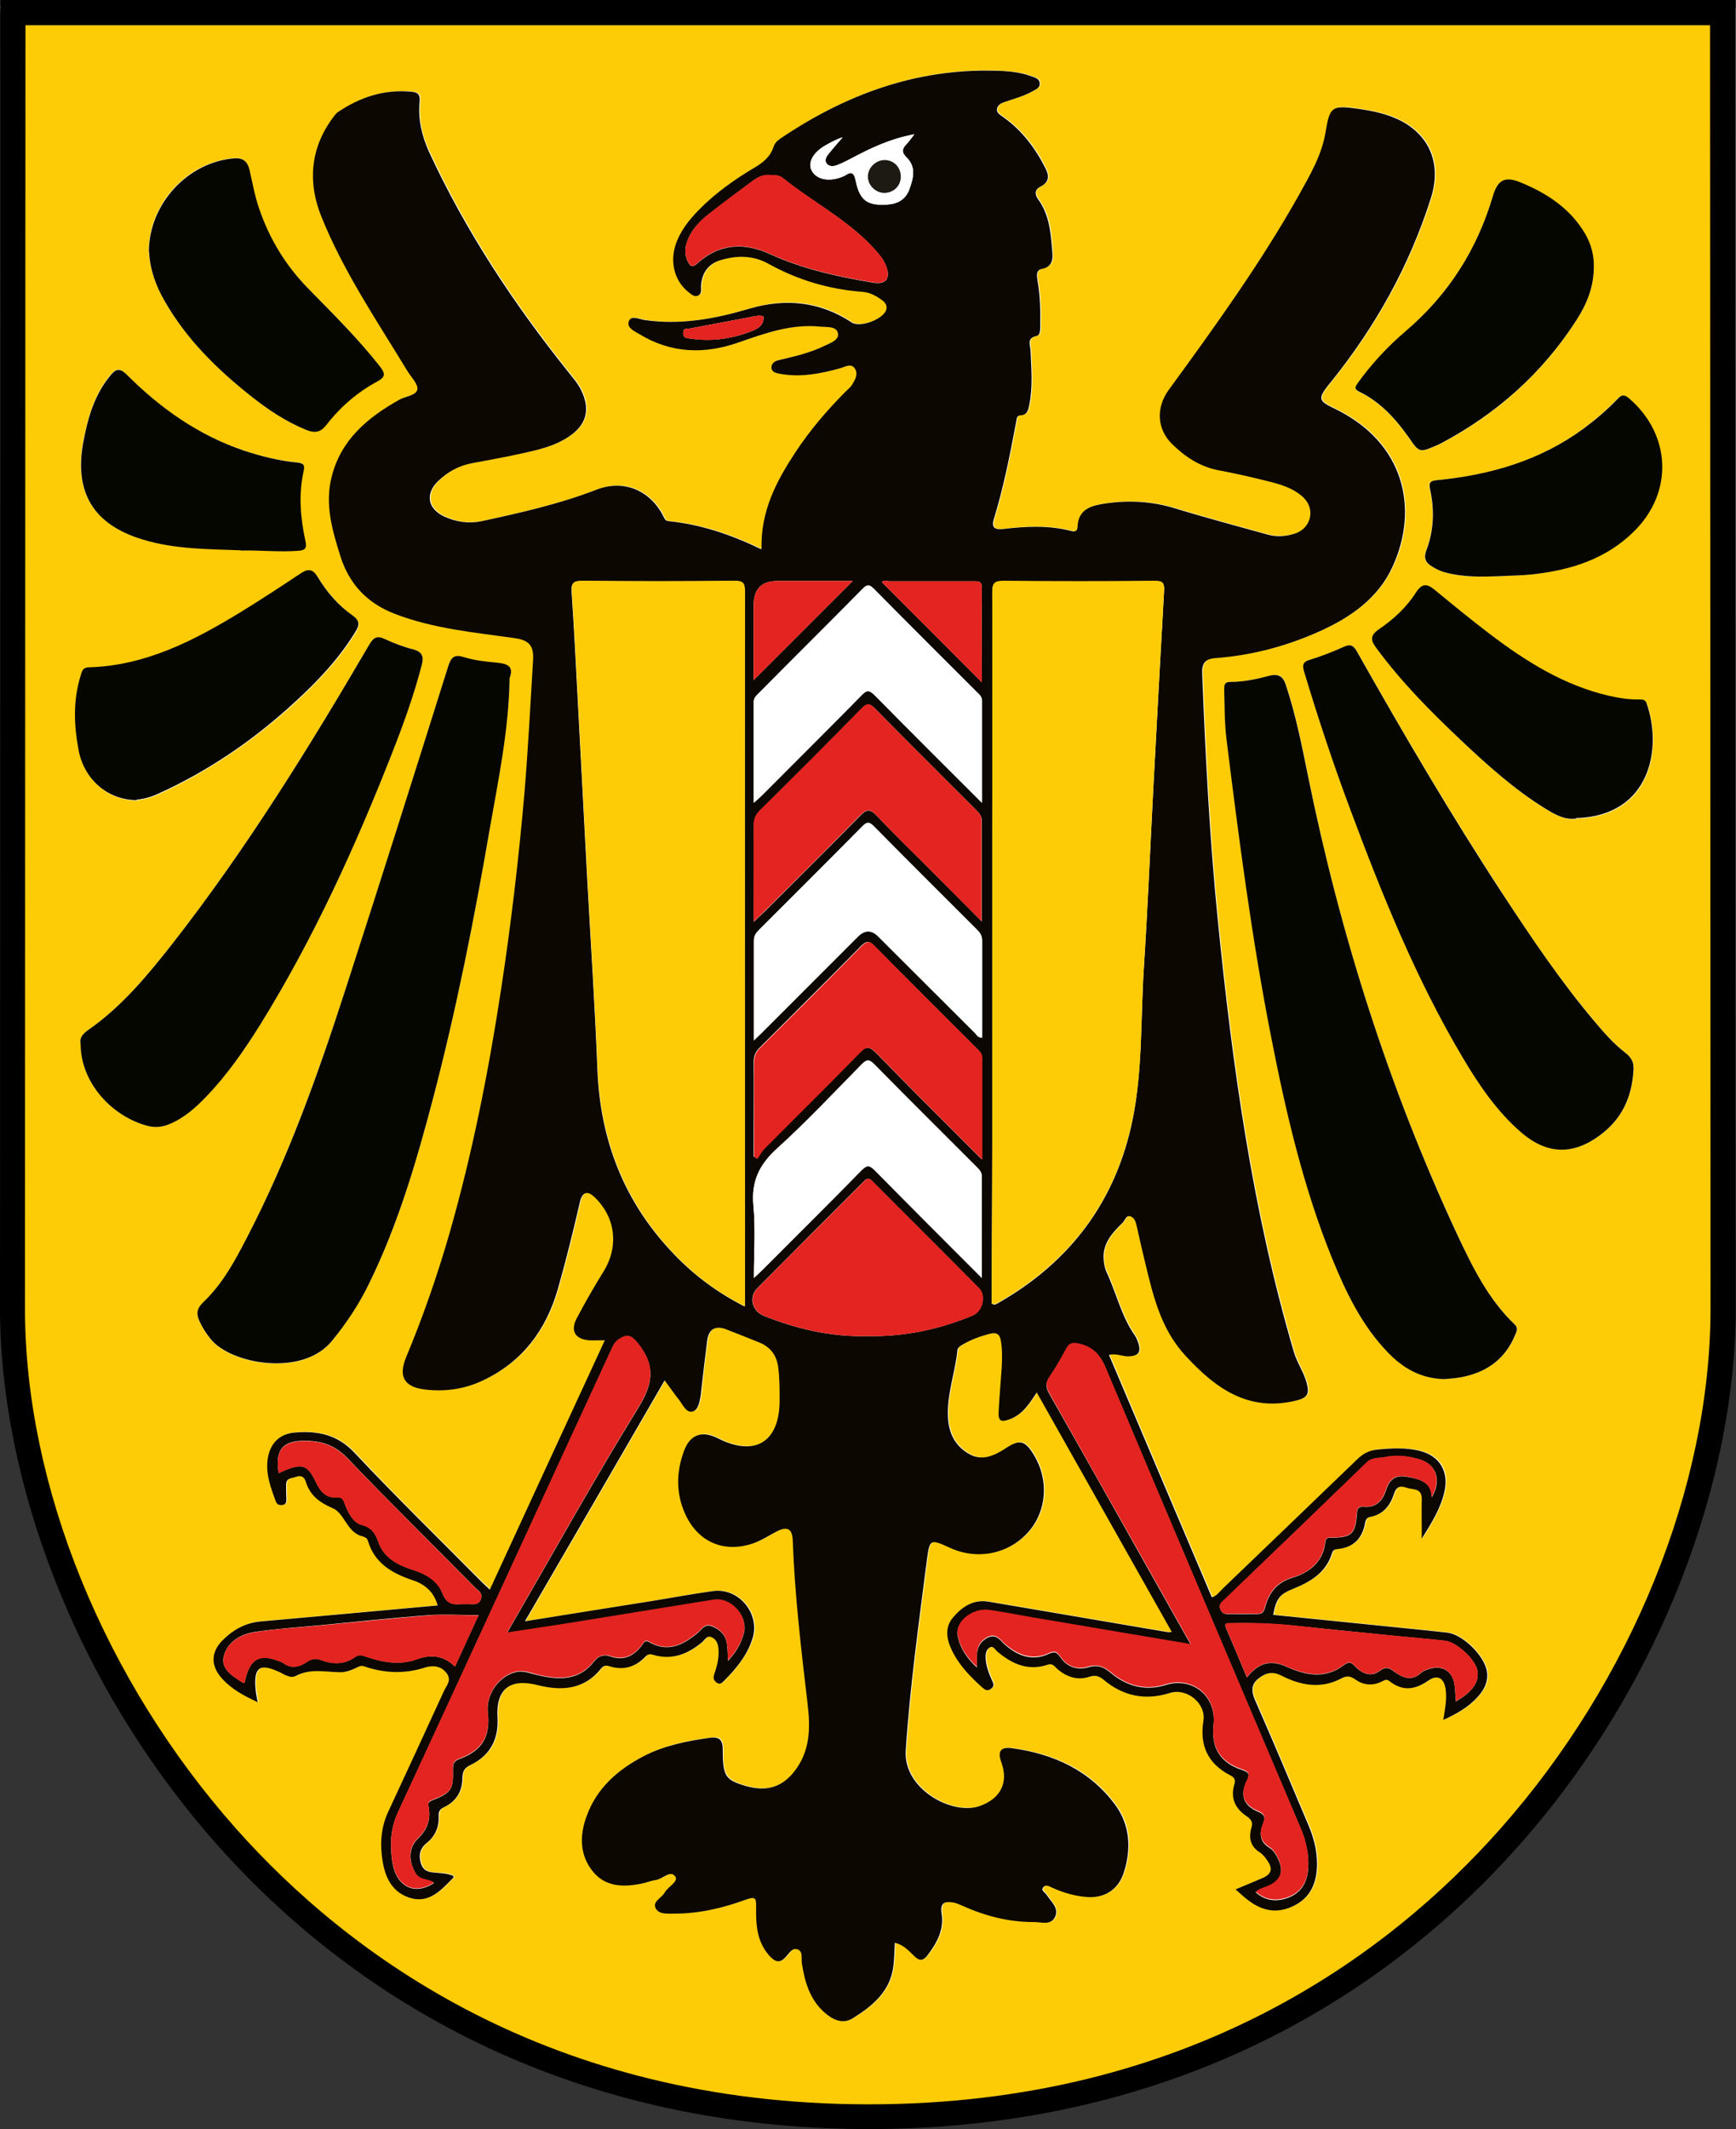
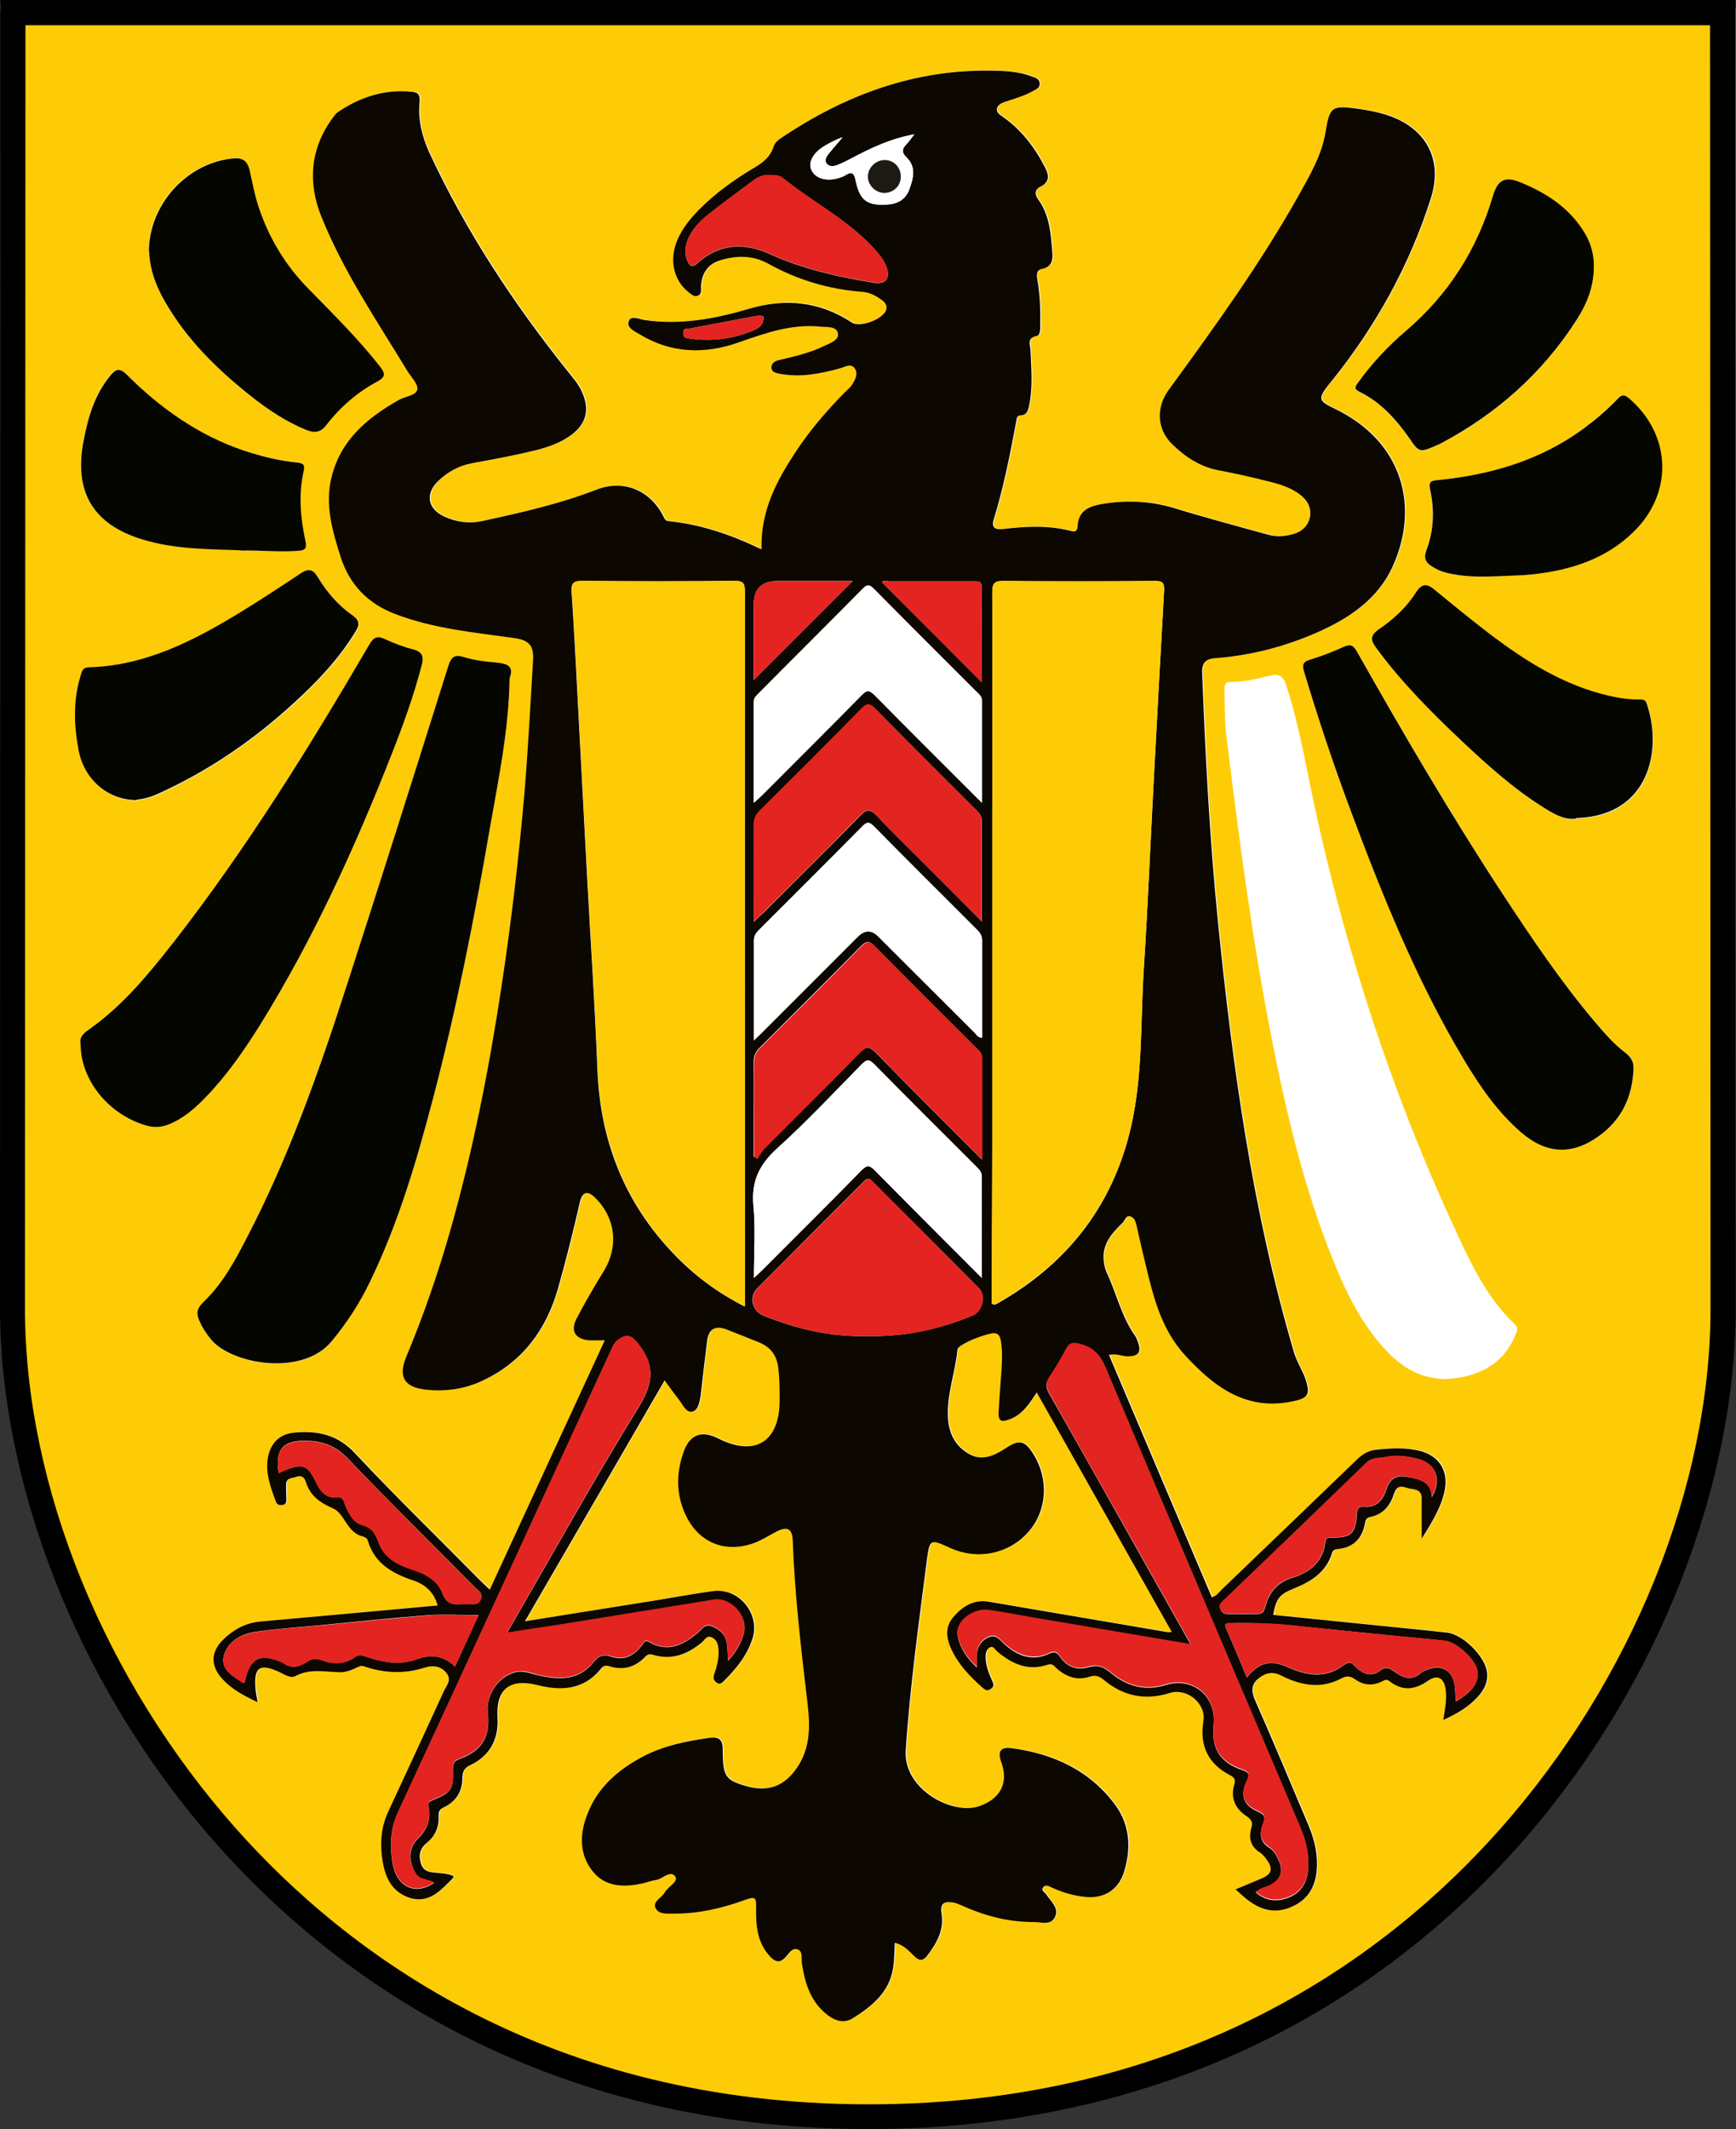
<svg xmlns="http://www.w3.org/2000/svg" id="Calque_1" data-name="Calque 1" viewBox="0 0 70.21 86.09">
  <rect x="0" y="0" width="70.21" height="86.09" fill="#333333" stroke="none" />
  <defs>
    <style>
      .cls-1 {
        fill: #e32420;
      }

      .cls-2 {
        fill: #060600;
      }

      .cls-3 {
        fill: #fff;
      }

      .cls-4 {
        fill: #1c1a13;
      }

      .cls-5 {
        fill: #fecc07;
      }

      .cls-6 {
        fill: #0c0700;
      }
    </style>
  </defs>
  <g>
    <path class="cls-3" d="M35.11.01C23.57.01,12.03.01.49,0,.09,0,0,.11,0,.49c.01,16.41,0,32.81.01,49.22,0,2.99.33,5.95,1.08,8.84,2.05,7.88,6.31,14.32,12.76,19.28,5.52,4.24,11.79,6.57,18.71,7.1,3.33.26,6.63.01,9.9-.69,6.18-1.33,11.65-4.1,16.28-8.4,7.62-7.08,11.44-15.86,11.45-26.27.02-16.33,0-32.67.01-49,0-.44-.08-.58-.56-.58-11.51.02-23.02.01-34.53.01Z" />
    <path class="cls-4" d="M35.11.01c11.51,0,23.02,0,34.53-.01.48,0,.56.14.56.58-.01,16.33,0,32.67-.01,49-.01,10.41-3.84,19.19-11.45,26.27-4.63,4.3-10.1,7.07-16.28,8.4-3.27.7-6.57.95-9.9.69-6.93-.54-13.2-2.86-18.71-7.1-6.45-4.96-10.7-11.4-12.76-19.28C.34,55.66.01,52.71.01,49.71,0,33.31.01,16.9,0,.49,0,.11.09,0,.49,0c11.54.01,23.08,0,34.62,0ZM35.08.79c-11.28,0-22.55,0-33.83,0-.35,0-.5.03-.5.46.01,16.29,0,32.58.01,48.87,0,2.18.21,4.34.65,6.47,1.49,7.32,4.96,13.56,10.46,18.62,5.74,5.28,12.53,8.24,20.29,8.95,3.76.34,7.49.05,11.16-.87,7.42-1.87,13.59-5.77,18.41-11.71,5.17-6.38,7.69-13.71,7.69-21.92,0-16.11,0-32.22,0-48.34,0-.44-.12-.52-.53-.52-11.28.01-22.55,0-33.83,0Z" />
    <path class="cls-5" d="M35.08.79c11.28,0,22.55,0,33.83,0,.42,0,.53.09.53.52-.01,16.11-.01,32.22,0,48.34,0,8.21-1.78,16.36-6.95,22.74-4.82,5.94-11.4,10.13-18.82,12-3.67.92-7.79,1.21-11.55.87-7.76-.7-15.01-3.92-20.75-9.2-5.5-5.06-8.83-11.46-10.32-18.79-.43-2.13-.26-4.97-.26-7.15,0-16.29,0-32.58-.01-48.87,0-.43.14-.46.5-.46,11.28,0,22.55,0,33.83,0ZM30.8,22.19c-1.22-.59-2.44-1-3.74-1.13-.09,0-.14-.05-.18-.15-.52-1.08-1.61-1.56-2.73-1.12-1.5.58-3.07.93-4.63,1.27-.52.11-1.03.04-1.51-.18-.69-.31-.79-.93-.25-1.45.38-.36.82-.62,1.35-.71.65-.12,1.3-.25,1.95-.38.68-.14,1.36-.29,1.95-.68.74-.48.91-1.12.52-1.9-.13-.27-.33-.49-.51-.72-2.21-2.76-4.15-5.7-5.64-8.91-.3-.64-.45-1.31-.38-2.02.03-.25-.03-.38-.31-.41-1.1-.1-2.09.21-2.99.82-.09.06-.16.17-.23.26-.9,1.23-.99,2.61-.45,3.95.89,2.22,2.24,4.21,3.48,6.25.15.25.45.53.41.75-.04.25-.48.27-.73.42-1.28.72-2.37,1.62-2.74,3.13-.27,1.11.03,2.16.36,3.21.36,1.13,1.1,1.9,2.2,2.32,1.56.6,3.21.76,4.84.98.57.08.78.29.75.87-.11,1.8-.19,3.6-.35,5.39-.23,2.65-.54,5.28-.94,7.91-.51,3.34-1.16,6.64-2.09,9.89-.49,1.7-1.07,3.36-1.75,5-.33.79-.09,1.22.76,1.32.82.1,1.63-.02,2.37-.38,1.57-.75,2.52-2.02,3-3.68.33-1.16.62-2.33.89-3.51.09-.41.3-.49.57-.23.87.81,1.02,1.99.4,3.01-.38.63-.75,1.27-1.1,1.92-.26.5-.06.83.5.88.19.02.38,0,.64,0-1.56,3.38-3.09,6.71-4.65,10.08-.14-.13-.23-.22-.33-.31-1.72-1.73-3.47-3.43-5.13-5.21-.71-.75-1.51-.91-2.43-.83-.6.05-.99.43-1.09,1.04-.1.62.12,1.19.33,1.76.04.11.13.14.25.13.17-.02.17-.13.17-.25,0-.19-.01-.38-.01-.58,0-.28.25-.26.41-.31.16-.06.31-.03.38.18.17.56.54.85,1.1,1.09.45.19.56.91,1.11,1.11.04.02.09.03.13.04.08.03.15.07.18.17.27.91.98,1.3,1.81,1.59.49.17.86.47,1.01,1.02-2.42.22-4.81.44-7.19.65-.59.05-1.07.33-1.48.73-.52.5-.52,1.07-.03,1.6.39.42.88.68,1.42.93-.03-.22-.07-.4-.09-.59-.06-.81.18-.98.92-.65.23.1.48.3.71.18.6-.32,1.22-.15,1.84-.15.21,0,.4-.08.59-.17.1-.05.18-.12.33-.07.82.29,1.63.32,2.47.05.26-.08.6-.11.85.2.26.31.01.53-.09.76-.74,1.62-1.48,3.24-2.24,4.85-.26.57-.34,1.16-.27,1.77.08.75.32,1.45,1.1,1.72.8.27,1.29-.29,1.78-.79.02-.02.01-.05.02-.08-.27-.14-.58-.12-.87-.15-.37-.05-.45-.27-.49-.57-.03-.26.09-.46.28-.62.35-.29.49-.66.48-1.09,0-.2.06-.28.23-.36.48-.23.73-.65.73-1.17,0-.27.07-.41.33-.53.79-.38,1.14-1.03,1.09-1.91-.07-1.17.5-1.61,1.62-1.32.95.24,1.88.2,2.57-.67.08-.1.17-.15.31-.1.58.19,1.08.05,1.49-.39.1-.11.2-.1.32-.06.76.23,1.38-.03,1.96-.51.11-.09.2-.3.4-.2.21.1.26.3.27.52.02.35-.07.67-.18.99-.04.13-.03.22.09.31.13.1.21.04.3-.05.49-.5.93-1.03,1.16-1.71.33-1.01-.55-2.07-1.6-1.93-.8.11-1.6.26-2.4.39-1.71.28-3.43.55-5.2.83,1.9-3.27,3.77-6.49,5.65-9.74.2.27.38.52.57.77.16.2.3.56.56.49.25-.07.29-.44.34-.72,0-.01,0-.03,0-.04.08-.7.15-1.41.25-2.11.06-.47.34-.62.78-.45.44.17.88.34,1.31.52.45.18.71.5.78.99.06.44.06.88.06,1.33,0,1.71-.99,2.33-2.5,1.56-.64-.33-1.13-.16-1.37.52-.31.85-.32,1.7.05,2.54.52,1.15,1.59,1.6,2.78,1.18.34-.12.63-.32.94-.48.42-.21.61-.09.63.36.08,2.22.34,4.42.6,6.61.12,1,.11,1.93-.55,2.76-.53.66-1.19.83-2.11.52-.67-.23-.78-.4-.77-1.42,0-.39-.12-.54-.52-.48-.93.12-1.84.31-2.67.74-1.05.54-1.91,1.29-2.32,2.44-.28.78-.27,1.58.26,2.23.52.64,1.29.64,2.04.47.17-.04.34-.11.51-.13.27-.04.59-.42.78-.14.14.21-.3.41-.43.65-.12.22-.51.36-.36.64.13.25.5.21.77.21,1,0,1.96-.23,2.89-.57.39-.14.4-.02.4.3-.01.73.02,1.44.58,2.02.25.26.41.23.62,0,.14-.15.26-.4.49-.3.21.09.13.36.16.56.12.76.32,1.47.93,2,.34.29.73.47,1.13.22.78-.48,1.48-1.05,1.63-2.03.05-.33.05-.66.07-1.02.36.08.57.33.8.55.19.18.34.19.51-.03.39-.5.69-1.05.58-1.71-.07-.43.14-.49.47-.44.13.02.25.08.37.13.91.41,1.86.66,2.86.66.31,0,.72.16.89-.21.16-.36-.18-.62-.35-.9-.06-.09-.23-.16-.13-.29.1-.14.25-.04.36.01.42.19.85.31,1.31.37.78.09,1.37-.26,1.6-1.01.29-.93.25-1.88-.33-2.67-1.02-1.42-2.51-2.1-4.21-2.33-.46-.06-.58.14-.42.58.31.83-.04,1.47-.88,1.76-1.1.39-3.09-.68-2.99-2.24.17-2.6.53-5.17.86-7.74.1-.82.13-.81.93-.46,1.11.5,2.37.25,3.16-.63.76-.85.85-2.11.23-3.13-.37-.6-.58-.64-1.16-.25-.45.3-.93.52-1.45.22-.55-.31-.82-.81-.86-1.45-.06-.95.29-1.83.38-2.75.01-.11.11-.17.2-.22.36-.22.74-.35,1.14-.45.25-.06.38.03.42.3.06.37.06.74.03,1.1-.04.57-.09,1.15-.12,1.72-.02.43.1.48.48.33.5-.2.76-.63,1.06-1.07,1.83,3.25,3.64,6.45,5.46,9.68-.08,0-.12.02-.16.01-2.41-.41-4.82-.82-7.23-1.23-.63-.11-1.09.2-1.46.64-.34.41-.26.88-.04,1.33.29.6.74,1.06,1.23,1.5.11.1.2.16.35.05.15-.11.1-.21.04-.34-.14-.31-.26-.63-.26-.97,0-.15.05-.31.19-.37.13-.06.2.1.28.17.59.51,1.25.8,2.03.54.2-.07.26.05.37.14.39.35.83.51,1.34.34.22-.07.38-.03.56.12.79.68,1.69.85,2.68.54.69-.21,1.47.42,1.36,1.12-.16,1,.18,1.74,1.07,2.2.17.09.24.18.18.38-.18.56.05.99.51,1.29.19.13.25.24.18.46-.12.4-.04.75.35,1,.12.07.22.2.3.33.23.35.16.55-.22.71-.33.14-.66.28-1.07.45.2.17.33.29.46.4.53.43,1.1.6,1.77.32.65-.27.98-.77,1.05-1.46.06-.65-.08-1.26-.33-1.85-.72-1.69-1.43-3.39-2.17-5.08-.16-.35-.14-.63.14-.85.26-.21.54-.32.92-.13.77.4,1.59.56,2.42.13.22-.12.37-.12.58.03.32.23.68.27,1.05.1.1-.05.2-.14.32-.04.54.43,1.04.37,1.6-.02.38-.26.64-.08.69.39.04.4-.03.79-.1,1.21.55-.24,1.02-.52,1.39-.93.26-.28.43-.61.38-1-.08-.63-.98-1.53-1.61-1.6-.86-.1-1.73-.18-2.6-.27-1.48-.15-2.96-.3-4.44-.45.13-.69.27-.84.85-1.07.69-.28,1.3-.65,1.53-1.42.05-.17.18-.16.31-.18.56-.08.89-.41,1.01-.96.03-.14.04-.3.23-.33.53-.1.81-.47.96-.94.1-.31.28-.32.5-.24.24.09.63,0,.62.46-.01.49,0,.99,0,1.6.42-.67.77-1.24.92-1.91.18-.82-.19-1.44-1-1.64-.57-.14-1.14-.11-1.72-.05-.35.03-.59.19-.84.42-1.8,1.75-3.62,3.49-5.43,5.22-.12.12-.22.28-.42.33-1.39-3.27-2.77-6.53-4.16-9.8.29-.07.53.06.78.06.41,0,.53-.16.4-.56-.03-.1-.07-.2-.13-.28-.55-.78-.76-1.72-1.15-2.57-.1-.21-.13-.42-.12-.65.02-.58.39-.96.77-1.34.1-.1.14-.31.32-.26.18.06.22.25.26.43.1.5.22,1.01.35,1.51.33,1.33.65,2.65,1.63,3.71,1.22,1.31,2.53,2.26,4.45,1.8.45-.11.56-.24.44-.7-.12-.44-.39-.82-.52-1.26-1.68-5.71-2.49-11.58-3.08-17.48-.33-3.31-.5-6.63-.63-9.95-.02-.42.12-.6.53-.63,1.47-.11,2.88-.48,4.21-1.08,1.25-.56,2.37-1.34,2.96-2.62,1.07-2.33.5-5.03-2.37-6.4-.63-.3-.65-.4-.22-.95.05-.06.09-.11.14-.17,1.78-2.22,3.14-4.67,4-7.38.42-1.33,0-2.45-1.13-3.08-.56-.32-1.18-.44-1.81-.53-1.06-.16-1.15-.09-1.32.94-.15.93-.63,1.74-1.08,2.55-1.55,2.76-3.4,5.32-5.26,7.87-.52.71-.49,1.59.14,2.2.53.52,1.14.92,1.9,1.06.65.12,1.3.27,1.94.43.53.13,1.06.28,1.47.67.49.47.31,1.24-.34,1.45-.37.12-.75.14-1.13.04-1.25-.35-2.5-.68-3.74-1.06-.91-.28-1.83-.33-2.76-.2-.54.08-1.15.18-1.17.96,0,.15-.1.2-.25.16-.92-.24-1.84-.19-2.77-.08-.31.04-.47-.05-.37-.39.4-1.3.66-2.63.91-3.96.02-.1.01-.25.19-.25.25-.01.29-.19.33-.39.16-.73.09-1.47.06-2.21-.01-.25-.17-.52.25-.61.15-.03.14-.24.14-.39.01-.62,0-1.24-.11-1.85-.04-.19-.07-.41.19-.47.39-.08.44-.35.41-.67-.06-.75-.1-1.5-.58-2.15-.14-.18-.15-.38.11-.51.34-.17.35-.43.19-.74-.41-.82-.95-1.53-1.7-2.06-.12-.09-.28-.17-.26-.33.02-.17.2-.25.35-.3.38-.13.76-.23,1.11-.43.13-.07.28-.14.27-.32-.02-.18-.18-.22-.32-.27-.48-.18-.98-.21-1.48-.23-3.22-.09-6.08.97-8.7,2.75-.12.08-.22.19-.27.34-.12.37-.39.61-.72.8-.83.49-1.62,1.04-2.29,1.73-.42.42-.78.88-.96,1.46-.21.69-.02,1.42.51,1.85.11.09.23.22.39.17.18-.06.13-.24.14-.38.03-.53.28-.9.79-1.06.65-.2,1.31-.2,1.93.14,1.19.65,2.47,1.03,3.82,1.14.31.02.56.17.8.35.12.09.21.22.15.38-.12.38-1.06.72-1.39.51-1.29-.86-2.68-1-4.14-.56-1.38.41-2.78.68-4.23.46-.23-.03-.54-.2-.64.03-.12.27.22.41.42.54,1.27.78,2.63.82,4,.34,1.09-.38,2.17-.77,3.35-.64.25.03.63-.01.68.27.05.27-.31.39-.54.5-.58.29-1.22.44-1.85.58-.18.04-.32.13-.3.32.01.18.17.21.33.23.84.16,1.64,0,2.45-.22.21-.06.45-.22.6.02.14.23,0,.48-.15.69-.07.1-.16.17-.25.25-.74.75-1.42,1.54-2,2.42-.77,1.17-1.41,2.39-1.38,3.92ZM20.61,27.43c.19-.49-.1-.59-.53-.63-.44-.04-.89-.09-1.31-.22-.39-.12-.53-.02-.64.36-1.37,4.37-2.74,8.73-4.16,13.08-1.12,3.43-2.33,6.83-3.99,10.04-.48.93-.98,1.86-1.75,2.59-.27.26-.3.46-.17.76.12.27.28.52.47.75.81,1,3.7,1.53,4.89.07.6-.74,1.11-1.52,1.53-2.37,1.16-2.38,1.9-4.91,2.57-7.46.94-3.59,1.66-7.23,2.29-10.89.34-2,.77-4,.8-6.07ZM58.42,55.76c.2-.02.45-.03.7-.08,1.01-.2,1.76-.72,2.16-1.69.06-.14.15-.29-.01-.44-1.08-1.03-1.73-2.34-2.34-3.67-2.76-5.92-4.73-12.11-6.02-18.51-.25-1.24-.5-2.48-.9-3.69-.11-.35-.31-.46-.66-.36-.51.13-1.03.25-1.57.25-.24,0-.26.12-.26.3.02.66,0,1.32.09,1.99.5,4.02,1.02,8.04,1.8,12.02.6,3.06,1.31,6.1,2.48,9.01.55,1.37,1.19,2.7,2.24,3.78.61.64,1.34,1.06,2.3,1.09ZM66.07,43.17c.02-.16-.06-.4-.33-.61-.47-.36-.86-.81-1.24-1.26-1.37-1.62-2.55-3.36-3.7-5.13-2.09-3.2-4.03-6.49-5.9-9.81-.14-.25-.25-.34-.54-.21-.44.2-.89.39-1.36.52-.33.09-.32.25-.24.51.56,1.86,1.17,3.7,1.85,5.52,1.29,3.47,2.67,6.89,4.57,10.08.66,1.11,1.38,2.17,2.37,3.02,1.02.87,2.06.91,3.14.12.88-.64,1.33-1.51,1.39-2.75ZM3.26,42.22c0,1.44,1.13,2.82,2.6,3.27.34.11.66.1.99-.04.58-.25,1.05-.65,1.48-1.1.85-.89,1.56-1.89,2.2-2.93,2.15-3.46,3.83-7.16,5.32-10.95.46-1.18.89-2.37,1.21-3.59.08-.32.04-.52-.33-.62-.4-.11-.79-.25-1.16-.42-.32-.14-.46-.07-.64.23-2.42,4.14-4.94,8.21-7.89,12-1.02,1.3-2.07,2.59-3.44,3.55-.25.17-.4.34-.34.6ZM5.54,32.35c.27-.02.58-.1.88-.24,2.04-.93,3.87-2.19,5.52-3.7.92-.85,1.79-1.76,2.45-2.84.16-.27.19-.45-.1-.66-.58-.42-1.05-.96-1.42-1.56-.2-.32-.38-.35-.67-.16-.81.53-1.62,1.07-2.45,1.58-1.9,1.16-3.86,2.16-6.15,2.23-.25,0-.27.17-.32.34-.31,1-.27,2.01-.08,3.02.22,1.19,1.19,2.01,2.36,2.01ZM6.02,10.17c.03.7.28,1.38.64,2.01.88,1.52,2.1,2.73,3.46,3.81.69.55,1.42,1.05,2.25,1.38.33.13.57.13.83-.21.55-.72,1.24-1.31,2.04-1.74.35-.19.34-.32.12-.61-.88-1.12-1.88-2.12-2.88-3.13-.93-.94-1.6-2.04-2.02-3.29-.17-.5-.26-1.03-.38-1.54-.07-.32-.26-.48-.6-.46-1.89.14-3.46,1.83-3.47,3.77ZM64.46,10.79c.01-.44-.1-.89-.34-1.31-.6-1.03-1.54-1.65-2.61-2.09-.63-.26-.93-.14-1.13.54-.64,2.17-1.8,3.98-3.52,5.46-.73.62-1.38,1.33-1.95,2.11-.11.16-.15.24.07.35.86.42,1.48,1.11,2.02,1.88.39.56.42.58,1.05.31.07-.03.14-.06.2-.09,2.27-1.19,4.12-2.84,5.51-5,.41-.64.7-1.33.7-2.15ZM63.77,33.09c.06,0,.09,0,.12,0,2.84-.15,3.36-2.76,2.73-4.62-.06-.16-.17-.17-.31-.17-.42,0-.82-.06-1.22-.15-1.82-.42-3.36-1.39-4.82-2.5-.75-.57-1.48-1.17-2.21-1.77-.3-.25-.51-.31-.77.09-.39.6-.92,1.09-1.5,1.49-.37.25-.34.45-.1.77,1.02,1.37,2.21,2.57,3.44,3.74,1.06,1,2.15,1.98,3.4,2.75.39.24.79.46,1.26.39ZM60.54,23.3c.57-.03,1.01-.03,1.45-.08,1.52-.18,2.94-.62,4.07-1.72,1.61-1.57,1.53-3.91-.17-5.38-.18-.16-.29-.17-.47,0-.43.44-.9.85-1.4,1.22-1.75,1.29-3.75,1.87-5.88,2.07-.27.03-.38.05-.31.39.18.82.15,1.65-.15,2.44-.12.32-.04.5.22.66.18.11.36.19.56.25.72.2,1.46.17,2.07.15ZM9.74,22.25c.77-.01,1.53.07,2.3.01.3-.02.37-.1.3-.41-.2-.93-.28-1.87-.07-2.81.05-.24.02-.33-.26-.35-.73-.07-1.45-.24-2.15-.48-1.85-.61-3.38-1.71-4.74-3.07-.3-.3-.46-.23-.68.05-.64.78-.89,1.71-1.08,2.67-.38,2.04.41,3.34,2.39,3.94,1.3.4,2.65.39,3.98.44Z" />
    <path class="cls-6" d="M30.8,22.19c-.04-1.54.61-2.75,1.38-3.92.58-.88,1.26-1.67,2-2.42.08-.08.18-.16.25-.25.14-.21.29-.46.15-.69-.15-.24-.39-.08-.6-.02-.8.22-1.61.38-2.45.22-.15-.03-.31-.06-.33-.23-.01-.19.13-.28.3-.32.63-.15,1.26-.29,1.85-.58.23-.11.59-.23.54-.5-.05-.29-.42-.25-.68-.27-1.18-.13-2.26.26-3.35.64-1.37.48-2.72.44-4-.34-.2-.12-.54-.26-.42-.54.1-.23.42-.06.64-.03,1.45.21,2.85-.05,4.23-.46,1.46-.43,2.85-.29,4.14.56.33.22,1.27-.13,1.39-.51.05-.17-.03-.29-.15-.38-.24-.18-.48-.32-.8-.35-1.36-.1-2.63-.48-3.82-1.14-.62-.34-1.27-.34-1.93-.14-.51.15-.76.53-.79,1.06,0,.14.04.32-.14.38-.16.05-.27-.08-.39-.17-.53-.43-.72-1.16-.51-1.85.18-.58.55-1.04.96-1.46.68-.69,1.46-1.24,2.29-1.73.33-.2.6-.43.72-.8.05-.15.14-.25.27-.34,2.63-1.78,5.49-2.84,8.7-2.75.5.01,1,.05,1.48.23.14.05.3.09.32.27.02.18-.14.25-.27.32-.35.2-.73.3-1.11.43-.16.05-.33.13-.35.3-.02.16.14.24.26.33.75.53,1.29,1.25,1.7,2.06.16.31.15.57-.19.74-.26.13-.24.33-.11.51.47.64.52,1.4.58,2.15.03.31-.02.59-.41.67-.26.05-.22.27-.19.47.11.61.12,1.23.11,1.85,0,.15,0,.36-.14.39-.42.09-.26.36-.25.61.03.74.1,1.47-.06,2.21-.04.2-.09.38-.33.39-.18,0-.17.15-.19.25-.25,1.33-.51,2.66-.91,3.96-.1.34.06.42.37.39.93-.11,1.85-.16,2.77.08.15.04.24,0,.25-.16.02-.77.63-.88,1.17-.96.92-.13,1.85-.08,2.76.2,1.24.38,2.49.71,3.74,1.06.38.11.76.08,1.13-.04.64-.21.83-.98.34-1.45-.41-.39-.94-.54-1.47-.67-.64-.16-1.29-.31-1.94-.43-.76-.14-1.37-.54-1.9-1.06-.63-.61-.66-1.49-.14-2.2,1.86-2.55,3.71-5.11,5.26-7.87.45-.81.93-1.62,1.08-2.55.17-1.03.25-1.09,1.32-.94.63.09,1.25.22,1.81.53,1.12.63,1.55,1.75,1.13,3.08-.86,2.71-2.22,5.16-4,7.38-.05.06-.09.11-.14.17-.43.55-.41.65.22.95,2.87,1.37,3.44,4.07,2.37,6.4-.58,1.28-1.71,2.06-2.96,2.62-1.34.6-2.74.97-4.21,1.08-.41.03-.55.21-.53.63.13,3.32.3,6.64.63,9.95.59,5.9,1.4,11.77,3.08,17.48.13.44.41.82.52,1.26.12.46,0,.59-.44.7-1.92.46-3.24-.49-4.45-1.8-.99-1.06-1.31-2.38-1.63-3.71-.12-.5-.24-1-.35-1.51-.04-.18-.08-.37-.26-.43-.18-.06-.22.16-.32.26-.38.37-.75.76-.77,1.34,0,.22.03.44.12.65.4.85.6,1.79,1.15,2.57.06.08.09.18.13.28.13.4.01.55-.4.56-.25,0-.49-.13-.78-.06,1.39,3.27,2.77,6.54,4.16,9.8.2-.05.29-.21.42-.33,1.81-1.74,3.63-3.48,5.43-5.22.24-.24.49-.39.84-.42.58-.06,1.15-.09,1.72.05.8.2,1.18.83,1,1.64-.15.67-.5,1.24-.92,1.91,0-.61-.01-1.11,0-1.6.01-.46-.37-.37-.62-.46-.22-.08-.4-.07-.5.24-.15.47-.43.84-.96.94-.19.03-.2.19-.23.33-.12.55-.45.88-1.01.96-.13.02-.26,0-.31.18-.24.77-.84,1.14-1.53,1.42-.58.23-.72.39-.85,1.07,1.48.15,2.96.3,4.44.45.87.09,1.73.17,2.6.27.64.07,1.54.97,1.61,1.6.05.39-.12.72-.38,1-.37.41-.84.68-1.39.93.07-.43.15-.82.1-1.21-.05-.46-.31-.65-.69-.39-.56.39-1.06.45-1.6.02-.12-.1-.22,0-.32.04-.37.17-.73.13-1.05-.1-.21-.15-.36-.15-.58-.03-.82.43-1.64.27-2.42-.13-.38-.19-.66-.08-.92.13-.28.22-.29.5-.14.85.74,1.68,1.45,3.38,2.17,5.08.25.59.39,1.2.33,1.85-.07.69-.39,1.19-1.05,1.46-.66.28-1.24.1-1.77-.32-.14-.11-.27-.23-.46-.4.41-.17.74-.31,1.07-.45.38-.16.45-.37.22-.71-.08-.12-.18-.25-.3-.33-.39-.24-.47-.59-.35-1,.07-.22,0-.33-.18-.46-.46-.3-.68-.73-.51-1.29.06-.2,0-.29-.18-.38-.9-.47-1.23-1.21-1.07-2.2.11-.7-.67-1.34-1.36-1.12-.99.31-1.89.13-2.68-.54-.18-.15-.34-.19-.56-.12-.52.17-.96,0-1.34-.34-.1-.1-.17-.21-.37-.14-.79.26-1.44-.04-2.03-.54-.08-.07-.15-.23-.28-.17-.14.06-.19.22-.19.37,0,.35.12.66.26.97.06.13.11.23-.04.34-.15.11-.24.04-.35-.05-.49-.44-.94-.9-1.23-1.5-.22-.45-.3-.93.04-1.33.37-.44.83-.75,1.46-.64,2.41.41,4.82.82,7.23,1.23.04,0,.08,0,.16-.01-1.82-3.23-3.63-6.43-5.46-9.68-.3.45-.56.87-1.06,1.07-.39.15-.51.1-.48-.33.03-.58.08-1.15.12-1.72.02-.37.03-.74-.03-1.1-.04-.27-.17-.36-.42-.3-.4.1-.79.24-1.14.45-.09.05-.19.12-.2.22-.09.92-.44,1.81-.38,2.75.04.64.31,1.14.86,1.45.52.29,1,.07,1.45-.22.58-.39.8-.34,1.16.25.62,1.01.53,2.28-.23,3.13-.79.88-2.05,1.14-3.16.63-.79-.36-.82-.36-.93.46-.33,2.58-.69,5.15-.86,7.74-.1,1.56,1.89,2.63,2.99,2.24.83-.29,1.18-.93.88-1.76-.16-.44-.05-.64.42-.58,1.7.23,3.18.91,4.21,2.33.57.8.62,1.74.33,2.67-.23.75-.83,1.1-1.6,1.01-.46-.05-.89-.18-1.31-.37-.11-.05-.26-.15-.36-.01-.1.13.07.2.13.29.18.28.52.54.35.9-.17.37-.58.2-.89.21-1,0-1.95-.25-2.86-.66-.12-.05-.24-.11-.37-.13-.33-.05-.54,0-.47.44.11.66-.19,1.2-.58,1.71-.17.22-.33.21-.51.03-.23-.22-.44-.47-.8-.55-.02.35-.02.69-.07,1.02-.15.98-.86,1.55-1.63,2.03-.4.25-.8.07-1.13-.22-.61-.53-.81-1.24-.93-2-.03-.2.05-.47-.16-.56-.23-.09-.35.15-.49.3-.2.22-.37.25-.62,0-.56-.59-.59-1.3-.58-2.02,0-.33,0-.44-.4-.3-.93.34-1.89.57-2.89.57-.28,0-.64.04-.77-.21-.15-.28.24-.42.36-.64.13-.24.57-.44.43-.65-.19-.28-.51.1-.78.14-.17.02-.34.09-.51.13-.76.17-1.52.17-2.04-.47-.53-.65-.55-1.44-.26-2.23.41-1.15,1.28-1.9,2.32-2.44.83-.43,1.75-.61,2.67-.74.4-.05.52.1.52.48,0,1.02.1,1.2.77,1.42.92.31,1.58.14,2.11-.52.66-.83.67-1.76.55-2.76-.26-2.2-.52-4.4-.6-6.61-.02-.45-.21-.57-.63-.36-.31.16-.61.36-.94.48-1.19.42-2.26-.03-2.78-1.18-.38-.84-.36-1.7-.05-2.54.25-.68.73-.84,1.37-.52,1.51.77,2.51.15,2.5-1.56,0-.44,0-.89-.06-1.33-.07-.49-.33-.81-.78-.99-.44-.18-.88-.35-1.31-.52-.44-.17-.72-.02-.78.45-.09.7-.17,1.41-.25,2.11,0,.01,0,.03,0,.04-.05.28-.09.65-.34.72-.26.07-.4-.29-.56-.49-.19-.24-.37-.5-.57-.77-1.88,3.25-3.75,6.47-5.65,9.74,1.77-.28,3.48-.56,5.2-.83.8-.13,1.6-.28,2.4-.39,1.05-.15,1.93.92,1.6,1.93-.22.68-.66,1.21-1.16,1.71-.09.09-.17.15-.3.05-.11-.09-.13-.18-.09-.31.11-.32.2-.65.18-.99-.01-.22-.06-.42-.27-.52-.2-.1-.29.11-.4.2-.58.48-1.21.73-1.96.51-.12-.04-.22-.04-.32.06-.41.44-.91.58-1.49.39-.14-.04-.23,0-.31.1-.69.87-1.62.91-2.57.67-1.11-.28-1.69.15-1.62,1.32.05.87-.3,1.53-1.09,1.91-.26.12-.32.26-.33.53,0,.53-.25.94-.73,1.17-.17.08-.24.16-.23.36.02.43-.13.81-.48,1.09-.19.15-.31.36-.28.62.04.29.12.52.49.57.29.04.59.02.87.15,0,.03,0,.07-.02.08-.49.5-.98,1.06-1.78.79-.79-.27-1.02-.98-1.1-1.72-.07-.61,0-1.2.27-1.77.75-1.62,1.5-3.23,2.24-4.85.1-.23.35-.45.09-.76-.25-.3-.59-.28-.85-.2-.84.27-1.66.23-2.47-.05-.14-.05-.23.03-.33.07-.19.09-.38.16-.59.17-.62,0-1.24-.17-1.84.15-.23.12-.48-.08-.71-.18-.74-.33-.98-.17-.92.65.01.19.05.37.09.59-.54-.25-1.03-.51-1.42-.93-.49-.53-.49-1.1.03-1.6.41-.4.89-.67,1.48-.73,2.38-.21,4.76-.43,7.19-.65-.15-.55-.52-.86-1.01-1.02-.83-.28-1.54-.68-1.81-1.59-.03-.11-.1-.14-.18-.17-.04-.02-.08-.03-.13-.04-.55-.2-.66-.92-1.11-1.11-.56-.24-.93-.53-1.1-1.09-.07-.21-.22-.24-.38-.18-.16.06-.41.03-.41.31,0,.19,0,.38.01.58,0,.12,0,.23-.17.25-.12.01-.2-.02-.25-.13-.21-.57-.43-1.14-.33-1.76.1-.61.48-.99,1.09-1.04.93-.08,1.73.08,2.43.83,1.67,1.78,3.42,3.48,5.13,5.21.09.09.19.18.33.31,1.55-3.37,3.09-6.7,4.65-10.08-.26,0-.45.01-.64,0-.56-.05-.76-.38-.5-.88.34-.65.71-1.29,1.1-1.92.62-1.02.47-2.2-.4-3.01-.27-.25-.48-.18-.57.23-.27,1.18-.56,2.35-.89,3.51-.48,1.66-1.43,2.93-3,3.68-.74.36-1.55.48-2.37.38-.85-.1-1.09-.53-.76-1.32.68-1.63,1.26-3.3,1.75-5,.93-3.25,1.58-6.55,2.09-9.89.4-2.63.71-5.26.94-7.91.15-1.79.24-3.6.35-5.39.03-.58-.18-.79-.75-.87-1.63-.23-3.28-.38-4.84-.98-1.1-.42-1.84-1.19-2.2-2.32-.33-1.05-.64-2.1-.36-3.21.37-1.51,1.46-2.41,2.74-3.13.25-.14.69-.17.73-.42.03-.22-.26-.5-.41-.75-1.24-2.04-2.59-4.03-3.48-6.25-.54-1.34-.45-2.72.45-3.95.07-.09.14-.2.23-.26.9-.61,1.89-.93,2.99-.82.28.03.33.15.31.41-.07.71.09,1.37.38,2.02,1.49,3.22,3.43,6.15,5.64,8.91.18.23.38.45.51.72.39.79.22,1.42-.52,1.9-.59.39-1.27.53-1.95.68-.65.14-1.3.26-1.95.38-.53.1-.97.35-1.35.71-.55.52-.44,1.14.25,1.45.48.22,1,.29,1.51.18,1.57-.34,3.13-.69,4.63-1.27,1.12-.44,2.21.04,2.73,1.12.05.1.09.14.18.15,1.3.13,2.52.54,3.74,1.13ZM30.12,52.81v-.4c0-9.5,0-19.01,0-28.51,0-.34-.09-.41-.42-.41-2.05.02-4.11.02-6.16,0-.4,0-.44.13-.42.48.1,1.47.17,2.95.25,4.42.13,2.39.25,4.78.38,7.17.14,2.55.31,5.1.41,7.66.11,2.88,1.08,5.38,3.08,7.47.82.86,1.75,1.56,2.87,2.13ZM40.11,52.71c.08.03.1.04.11.04.04-.01.08-.03.12-.05,2.94-1.66,4.8-4.14,5.47-7.45.4-2,.32-4.06.45-6.09.16-2.46.26-4.93.39-7.39.14-2.63.28-5.25.43-7.87.02-.31-.06-.4-.37-.4-2.04.01-4.08.02-6.12,0-.37,0-.46.09-.46.46.02,3.15,0,6.29,0,9.44,0,4.34,0,8.69,0,13.03,0,1.73-.01,3.46-.02,5.19,0,.38,0,.76,0,1.11ZM50.77,76.5c.4.35.84.41,1.32.23.51-.19.76-.58.81-1.11.06-.6-.08-1.17-.31-1.72-2.63-6.2-5.27-12.39-7.88-18.6-.23-.55-.54-.84-1.11-.96-.26-.06-.36,0-.48.21-.21.39-.43.77-.68,1.14-.17.24-.14.43,0,.67,1.35,2.37,2.68,4.74,4.02,7.12.55.98,1.11,1.97,1.7,3.02-2.01-.34-3.93-.67-5.86-.99-.75-.13-1.5-.28-2.26-.39-.69-.11-1.42.46-1.31,1.02.1.5.37.9.78,1.28,0-.16,0-.27,0-.37-.02-.37.1-.67.44-.84.35-.17.5.12.71.3.52.45,1.1.66,1.75.36.26-.12.34-.06.48.14.27.39.68.53,1.13.4.38-.12.64,0,.92.24.64.53,1.38.73,2.19.48,1.1-.35,2.08.45,1.95,1.61-.1.91.25,1.51,1.12,1.81.29.1.37.16.22.47-.28.56-.12.98.44,1.22.26.11.34.22.23.48-.16.39-.16.74.25.99.18.11.28.3.37.49.22.49.07.85-.42,1.07-.17.07-.37.11-.52.26ZM17.54,76.12c-.24-.16-.55-.08-.72-.36-.29-.48-.32-1.03.08-1.42.39-.37.52-.77.44-1.27-.02-.11-.05-.2.12-.27.8-.32.88-.44.86-1.26,0-.21.02-.33.26-.42.93-.34,1.26-.91,1.15-1.88-.08-.7.41-1.43,1.08-1.62.34-.1.63.04.95.11.85.2,1.67.23,2.28-.57.16-.21.4-.28.64-.19.57.2.97-.03,1.3-.47.07-.09.1-.21.27-.11.76.44,1.38.12,1.97-.37.17-.14.28-.39.59-.26.33.14.54.35.59.71.03.21.03.42.04.68.33-.34.53-.7.64-1.1.2-.68-.51-1.47-1.21-1.36-2.06.33-4.12.67-6.18,1-.7.11-1.4.21-2.18.33.1-.17.15-.26.2-.35,1.69-2.92,3.33-5.87,5.1-8.74.6-.97.72-1.7-.01-2.61-.29-.36-.44-.38-.78-.16-.17.11-.23.26-.3.42-2.88,6.24-5.74,12.48-8.63,18.71-.3.64-.32,1.29-.23,1.95.14,1.02.88,1.42,1.68.9ZM30.49,42.06c.17-.16.28-.26.38-.37,1.27-1.27,2.55-2.55,3.82-3.82q.42-.42.82-.02c1.29,1.29,2.59,2.59,3.89,3.88.08.08.14.23.32.22,0-1.32,0-2.63,0-3.94,0-.2-.1-.32-.23-.45-1.38-1.38-2.76-2.75-4.13-4.14-.18-.18-.28-.22-.48-.02-1.39,1.41-2.79,2.8-4.19,4.2-.12.12-.2.23-.2.42,0,1.31,0,2.62,0,4.03ZM39.71,51.67c0-1.43,0-2.76,0-4.09,0-.19-.11-.29-.22-.41-1.38-1.38-2.76-2.75-4.13-4.14-.21-.21-.31-.2-.51,0-1.13,1.15-2.23,2.33-3.43,3.41-.72.65-1.04,1.33-.95,2.3.09.94.02,1.9.02,2.93.17-.16.28-.26.38-.36,1.33-1.33,2.66-2.65,3.97-3.99.22-.22.32-.22.54,0,1.41,1.43,2.83,2.85,4.33,4.35ZM39.71,37.26c0-1.44,0-2.75,0-4.06,0-.18-.08-.3-.2-.42-1.38-1.38-2.76-2.75-4.13-4.14-.2-.21-.32-.2-.52,0-1.37,1.39-2.75,2.77-4.13,4.14-.17.17-.24.34-.24.58.01,1.02,0,2.04,0,3.06,0,.25,0,.51,0,.85.18-.18.29-.28.4-.38,1.3-1.3,2.6-2.58,3.88-3.89.26-.27.4-.32.69-.02.74.79,1.52,1.53,2.28,2.3.63.63,1.27,1.27,1.98,1.99ZM39.71,32.45c0-1.44,0-2.78,0-4.12,0-.17-.11-.26-.22-.36-1.39-1.39-2.78-2.78-4.16-4.17-.17-.18-.26-.18-.44,0-1.4,1.42-2.82,2.82-4.22,4.24-.09.09-.19.18-.19.33,0,1.34,0,2.68,0,4.09.16-.15.27-.24.37-.34,1.34-1.34,2.68-2.67,4-4.02.21-.21.31-.19.51,0,1.41,1.43,2.84,2.85,4.34,4.35ZM39.71,46.87c0-1.45,0-2.78,0-4.11,0-.19-.13-.29-.24-.4-1.37-1.37-2.74-2.73-4.1-4.11-.22-.23-.34-.21-.55,0-1.36,1.38-2.73,2.74-4.1,4.11-.17.17-.24.34-.24.58.01.96,0,1.92,0,2.88v.94s.1.05.14.08c.09-.13.17-.28.28-.4,1.28-1.29,2.57-2.57,3.84-3.86.26-.26.39-.31.68-.02,1.38,1.42,2.78,2.81,4.27,4.3ZM35.09,54.02c1.49.03,2.89-.27,4.24-.83.4-.16.56-.8.26-1.11-1.43-1.45-2.88-2.88-4.32-4.33-.12-.13-.2-.12-.32,0-1.44,1.44-2.88,2.88-4.32,4.33-.36.36-.21.93.26,1.12,1.35.54,2.75.86,4.19.82ZM31.15,7.08c-.27-.03-.49.08-.7.23-.6.45-1.21.9-1.8,1.36-.37.29-.7.64-.86,1.1-.1.29-.11.57.05.85.09.16.18.19.34.05.89-.82,1.9-.88,2.95-.4,1.34.61,2.75.92,4.19,1.16.5.08.7-.16.53-.64-.11-.31-.33-.55-.55-.79-1.06-1.14-2.45-1.84-3.64-2.8-.14-.11-.33-.13-.51-.11ZM50.43,67.82c.49-.61.97-.72,1.61-.43.77.35,1.56.5,2.3-.06.21-.15.29-.14.45.03.29.3.66.47,1.02.19.25-.19.39-.1.57.03.36.26.71.41,1.1.05.06-.06.15-.09.23-.12.62-.24,1.08.05,1.13.72.02.18.02.36.04.56.7-.4.97-.82.86-1.29-.11-.44-.84-1.11-1.3-1.16-.61-.07-1.23-.12-1.85-.18-1.35-.14-2.7-.27-4.04-.41-.93-.1-1.85-.14-2.78-.12-.14,0-.28-.02-.18.21.28.64.55,1.29.84,1.99ZM19.36,65.3c-.71,0-1.36-.04-2.01,0-1.47.11-2.94.27-4.4.41-.88.08-1.77.14-2.64.27-.57.09-1.11.39-1.26.98-.13.54.37.81.77,1.07.02.01.05,0,.07,0,.2-.96.58-1.19,1.4-.87.05.02.11.04.16.07.34.26.67.16.98-.05.19-.13.35-.14.57-.06.46.17.93.18,1.35-.12.18-.13.32-.07.49-.01.67.23,1.34.34,2.03.09.56-.2,1.07-.15,1.53.3.32-.69.63-1.37.96-2.09ZM11.27,59.56c.08-.04.16-.07.24-.11.74-.3.94-.22,1.28.5.17.35.41.63.84.59.24-.02.27.14.32.28.14.35.33.74.68.83.45.12.56.38.7.76.24.62.83.89,1.43,1.08.5.16.95.44,1.13.92.16.41.39.48.76.44.09,0,.18,0,.27,0,.19-.01.43.08.53-.2.09-.25-.12-.34-.24-.47-1.72-1.74-3.47-3.46-5.16-5.23-.5-.52-1.05-.7-1.73-.7-.9,0-1.2.38-1.05,1.3ZM57.9,60.55c.42-.7.2-1.36-.54-1.56-.43-.11-.88-.17-1.31-.08-.26.06-.55,0-.78.23-1.93,1.87-3.87,3.73-5.8,5.59-.1.1-.18.18-.11.34.06.15.16.19.31.19.38,0,.77,0,1.15,0,.21,0,.29-.06.35-.28.15-.58.47-1,1.1-1.19.69-.21,1.24-.64,1.33-1.43.02-.2.12-.19.26-.19.8,0,.96-.15,1.02-.97.01-.2.06-.3.28-.28.51.05.77-.27.9-.68.13-.4.35-.6.77-.54.8.11,1.06.32,1.08.86ZM34.49,23.49c-.98,0-2.01,0-3.05,0q-.96,0-.96.97v3.04c1.34-1.34,2.68-2.68,4.01-4.01ZM39.71,27.59c0-1.32,0-2.57,0-3.82,0-.27-.13-.27-.33-.27-1.14,0-2.27,0-3.41,0-.1,0-.23-.07-.3.04,1.33,1.33,2.66,2.66,4.04,4.05ZM36.98,5.43c-.99.18-1.79.57-2.58.99-.18.1-.37.19-.56.26-.14.05-.31.06-.41-.07-.1-.14,0-.29.09-.4.18-.23.38-.44.56-.66-.26.08-.48.2-.7.33-.48.28-.7.67-.57.98.16.37.64.5,1.17.32.08-.03.17-.06.24-.11.26-.17.34-.01.38.21.17.83.46,1.05,1.3.99.42-.03.73-.21.88-.62.16-.44.28-.9-.11-1.28-.22-.21-.19-.36,0-.55.09-.09.16-.2.31-.39ZM30.88,12.8c-.15-.07-.29-.02-.43,0-.85.16-1.7.32-2.54.48-.12.02-.28-.04-.28.18,0,.23.17.21.3.23.88.13,1.73,0,2.54-.33.24-.1.43-.26.41-.56Z" />
-     <path class="cls-2" d="M20.61,27.43c-.03,2.07-.45,4.07-.8,6.07-.63,3.66-1.35,7.3-2.29,10.89-.67,2.55-1.41,5.08-2.57,7.46-.41.85-.92,1.63-1.53,2.37-1.19,1.46-4.08.93-4.89-.07-.19-.23-.35-.48-.47-.75-.13-.3-.1-.5.17-.76.77-.73,1.27-1.66,1.75-2.59,1.67-3.21,2.88-6.61,3.99-10.04,1.41-4.35,2.79-8.72,4.16-13.08.12-.38.26-.48.64-.36.42.13.87.18,1.31.22.43.04.72.14.53.63Z" />
-     <path class="cls-2" d="M58.42,55.76c-.96-.02-1.69-.45-2.3-1.09-1.04-1.08-1.68-2.41-2.24-3.78-1.18-2.91-1.88-5.94-2.48-9.01-.78-3.98-1.3-8-1.8-12.02-.08-.67-.07-1.32-.09-1.99,0-.19.02-.3.26-.3.53,0,1.05-.11,1.57-.25.35-.09.55.02.66.36.4,1.2.65,2.45.9,3.69,1.3,6.4,3.26,12.58,6.02,18.51.62,1.32,1.26,2.64,2.34,3.67.16.15.07.3.01.44-.4.97-1.16,1.5-2.16,1.69-.25.05-.5.06-.7.08Z" />
+     <path class="cls-2" d="M20.61,27.43c-.03,2.07-.45,4.07-.8,6.07-.63,3.66-1.35,7.3-2.29,10.89-.67,2.55-1.41,5.08-2.57,7.46-.41.85-.92,1.63-1.53,2.37-1.19,1.46-4.08.93-4.89-.07-.19-.23-.35-.48-.47-.75-.13-.3-.1-.5.17-.76.77-.73,1.27-1.66,1.75-2.59,1.67-3.21,2.88-6.61,3.99-10.04,1.41-4.35,2.79-8.72,4.16-13.08.12-.38.26-.48.64-.36.42.13.87.18,1.31.22.43.04.72.14.53.63" />
    <path class="cls-2" d="M66.07,43.17c-.05,1.23-.51,2.11-1.39,2.75-1.08.79-2.12.75-3.14-.12-.99-.85-1.71-1.91-2.37-3.02-1.9-3.19-3.28-6.62-4.57-10.08-.68-1.82-1.29-3.66-1.85-5.52-.08-.26-.09-.42.24-.51.46-.14.92-.32,1.36-.52.29-.13.4-.04.54.21,1.88,3.33,3.81,6.62,5.9,9.81,1.16,1.77,2.34,3.52,3.7,5.13.38.45.77.9,1.24,1.26.28.21.35.45.33.61Z" />
    <path class="cls-2" d="M3.26,42.22c-.06-.26.09-.43.34-.6,1.37-.96,2.42-2.25,3.44-3.55,2.95-3.79,5.47-7.86,7.89-12,.18-.31.33-.38.64-.23.37.17.76.32,1.16.42.36.1.41.3.33.62-.32,1.23-.75,2.42-1.21,3.59-1.49,3.79-3.17,7.48-5.32,10.95-.65,1.04-1.35,2.05-2.2,2.93-.43.45-.9.86-1.48,1.1-.33.14-.65.15-.99.04-1.48-.45-2.6-1.83-2.6-3.27Z" />
    <path class="cls-2" d="M5.54,32.35c-1.17,0-2.13-.82-2.36-2.01-.19-1.01-.23-2.02.08-3.02.05-.17.08-.33.32-.34,2.29-.06,4.25-1.07,6.15-2.23.83-.51,1.64-1.04,2.45-1.58.29-.19.48-.16.67.16.37.61.83,1.15,1.42,1.56.29.21.27.39.1.66-.66,1.08-1.52,1.99-2.45,2.84-1.65,1.52-3.47,2.77-5.52,3.7-.3.14-.61.22-.88.24Z" />
    <path class="cls-2" d="M6.02,10.17c.01-1.94,1.59-3.63,3.47-3.77.34-.02.52.13.6.46.12.52.21,1.04.38,1.54.42,1.25,1.09,2.35,2.02,3.29.99,1.01,2,2.01,2.88,3.13.22.29.23.42-.12.61-.8.43-1.49,1.03-2.04,1.74-.26.34-.5.34-.83.21-.83-.34-1.56-.83-2.25-1.38-1.36-1.08-2.59-2.29-3.46-3.81-.37-.63-.61-1.31-.64-2.01Z" />
    <path class="cls-2" d="M64.46,10.79c0,.82-.29,1.51-.7,2.15-1.39,2.16-3.24,3.8-5.51,5-.07.03-.13.06-.2.09-.63.27-.66.26-1.05-.31-.54-.77-1.16-1.46-2.02-1.88-.22-.11-.18-.19-.07-.35.56-.78,1.22-1.49,1.95-2.11,1.72-1.47,2.88-3.29,3.52-5.46.2-.67.5-.8,1.13-.54,1.07.44,2.01,1.06,2.61,2.09.24.42.35.87.34,1.31Z" />
    <path class="cls-2" d="M63.77,33.09c-.46.08-.87-.15-1.26-.39-1.25-.77-2.34-1.75-3.4-2.75-1.24-1.17-2.43-2.37-3.44-3.74-.24-.32-.27-.51.1-.77.59-.4,1.12-.89,1.5-1.49.26-.4.47-.34.77-.09.73.6,1.46,1.2,2.21,1.77,1.46,1.11,3,2.08,4.82,2.5.4.09.81.16,1.22.15.14,0,.26,0,.31.17.64,1.86.11,4.47-2.73,4.62-.03,0-.06,0-.12,0Z" />
    <path class="cls-2" d="M60.54,23.3c-.61.02-1.35.04-2.07-.15-.2-.05-.39-.14-.56-.25-.26-.16-.34-.34-.22-.66.3-.79.33-1.62.15-2.44-.07-.33.03-.36.31-.39,2.13-.21,4.13-.79,5.88-2.07.5-.37.97-.77,1.4-1.22.17-.18.28-.17.47,0,1.7,1.47,1.78,3.81.17,5.38-1.13,1.11-2.55,1.55-4.07,1.72-.44.05-.88.05-1.45.08Z" />
    <path class="cls-2" d="M9.74,22.25c-1.34-.05-2.68-.04-3.98-.44-1.98-.6-2.77-1.9-2.39-3.94.18-.96.44-1.89,1.08-2.67.22-.28.38-.35.68-.05,1.36,1.36,2.9,2.45,4.74,3.07.7.23,1.41.41,2.15.48.28.03.31.12.26.35-.21.94-.13,1.88.07,2.81.07.31,0,.39-.3.41-.77.06-1.53-.03-2.3-.01Z" />
    <path class="cls-5" d="M30.12,52.81c-1.12-.56-2.05-1.27-2.87-2.13-1.99-2.09-2.96-4.59-3.08-7.47-.1-2.55-.27-5.1-.41-7.66-.13-2.39-.25-4.78-.38-7.17-.08-1.48-.15-2.95-.25-4.42-.02-.35.01-.48.42-.48,2.05.02,4.11.02,6.16,0,.32,0,.42.07.42.41-.01,9.5,0,19.01,0,28.51v.4Z" />
    <path class="cls-5" d="M40.11,52.71c0-.35,0-.73,0-1.11,0-1.73.02-3.46.02-5.19,0-4.34,0-8.69,0-13.03,0-3.15,0-6.29,0-9.44,0-.37.09-.46.46-.46,2.04.02,4.08.02,6.12,0,.32,0,.39.09.37.4-.15,2.62-.29,5.25-.43,7.87-.13,2.46-.23,4.93-.39,7.39-.13,2.03-.04,4.09-.45,6.09-.67,3.31-2.53,5.79-5.47,7.45-.04.02-.08.04-.12.05-.01,0-.03,0-.11-.04Z" />
    <path class="cls-1" d="M50.77,76.5c.16-.15.35-.19.52-.26.49-.21.64-.58.42-1.07-.09-.19-.19-.38-.37-.49-.41-.26-.41-.61-.25-.99.11-.26.03-.37-.23-.48-.56-.24-.72-.66-.44-1.22.15-.3.07-.37-.22-.47-.87-.3-1.22-.9-1.12-1.81.13-1.16-.85-1.95-1.95-1.61-.81.26-1.55.05-2.19-.48-.28-.23-.54-.35-.92-.24-.45.14-.86,0-1.13-.4-.14-.2-.22-.26-.48-.14-.65.3-1.23.08-1.75-.36-.2-.17-.36-.47-.71-.3-.35.17-.46.47-.44.84,0,.1,0,.21,0,.37-.41-.38-.68-.78-.78-1.28-.11-.56.62-1.13,1.31-1.02.76.12,1.51.27,2.26.39,1.92.33,3.85.65,5.86.99-.59-1.05-1.15-2.04-1.7-3.02-1.34-2.37-2.68-4.75-4.02-7.12-.14-.25-.16-.43,0-.67.25-.36.47-.75.68-1.14.12-.21.22-.26.48-.21.56.12.87.41,1.11.96,2.61,6.21,5.25,12.4,7.88,18.6.24.55.37,1.12.31,1.72-.05.53-.3.92-.81,1.11-.48.18-.92.12-1.32-.23Z" />
    <path class="cls-1" d="M17.54,76.12c-.8.52-1.53.13-1.68-.9-.09-.66-.06-1.31.23-1.95,2.89-6.23,5.75-12.48,8.63-18.71.07-.16.14-.31.3-.42.33-.21.49-.19.78.16.73.91.61,1.64.01,2.61-1.77,2.87-3.41,5.82-5.1,8.74-.05.09-.1.18-.2.35.78-.12,1.48-.22,2.18-.33,2.06-.33,4.12-.67,6.18-1,.7-.11,1.4.68,1.21,1.36-.11.4-.31.76-.64,1.1-.01-.26-.01-.47-.04-.68-.05-.35-.26-.57-.59-.71-.31-.13-.42.12-.59.26-.59.49-1.21.82-1.97.37-.17-.1-.2.02-.27.11-.33.44-.73.67-1.3.47-.24-.08-.48-.01-.64.19-.61.8-1.43.77-2.28.57-.32-.08-.61-.21-.95-.11-.67.19-1.16.92-1.08,1.62.11.97-.23,1.54-1.15,1.88-.24.09-.27.21-.26.42.02.83-.05.94-.86,1.26-.17.07-.14.16-.12.27.08.5-.05.9-.44,1.27-.41.39-.38.94-.08,1.42.17.28.47.2.72.36Z" />
    <path class="cls-3" d="M30.49,42.06c0-1.41,0-2.72,0-4.03,0-.19.09-.3.2-.42,1.4-1.4,2.8-2.79,4.19-4.2.2-.21.3-.17.48.02,1.37,1.39,2.75,2.76,4.13,4.14.13.13.23.25.23.45,0,1.31,0,2.63,0,3.94-.18,0-.23-.14-.32-.22-1.3-1.29-2.59-2.59-3.89-3.88q-.4-.4-.82.02c-1.27,1.27-2.55,2.55-3.82,3.82-.1.1-.21.2-.38.37Z" />
    <path class="cls-3" d="M39.71,51.67c-1.5-1.5-2.92-2.92-4.33-4.35-.22-.22-.32-.22-.54,0-1.31,1.34-2.65,2.66-3.97,3.99-.1.1-.21.2-.38.36,0-1.03.07-1.99-.02-2.93-.09-.97.24-1.65.95-2.3,1.19-1.08,2.3-2.26,3.43-3.41.2-.2.3-.22.51,0,1.37,1.39,2.75,2.76,4.13,4.14.11.11.22.21.22.41,0,1.33,0,2.65,0,4.09Z" />
    <path class="cls-1" d="M39.71,37.26c-.72-.72-1.35-1.35-1.98-1.99-.76-.76-1.54-1.51-2.28-2.3-.28-.3-.42-.25-.69.02-1.28,1.31-2.58,2.6-3.88,3.89-.1.1-.21.2-.4.38,0-.34,0-.59,0-.85,0-1.02,0-2.04,0-3.06,0-.24.07-.41.24-.58,1.39-1.37,2.77-2.75,4.13-4.14.2-.21.32-.21.52,0,1.37,1.39,2.75,2.76,4.13,4.14.12.12.2.23.2.42,0,1.31,0,2.63,0,4.06Z" />
    <path class="cls-3" d="M39.71,32.45c-1.5-1.5-2.93-2.92-4.34-4.35-.2-.2-.3-.22-.51,0-1.33,1.35-2.67,2.68-4,4.02-.1.1-.21.19-.37.34,0-1.42,0-2.76,0-4.09,0-.16.1-.24.19-.33,1.41-1.41,2.82-2.82,4.22-4.24.18-.18.26-.17.44,0,1.38,1.4,2.77,2.78,4.16,4.17.1.1.22.19.22.36,0,1.34,0,2.68,0,4.12Z" />
    <path class="cls-1" d="M39.71,46.87c-1.49-1.49-2.89-2.88-4.27-4.3-.29-.3-.42-.25-.68.02-1.27,1.3-2.56,2.57-3.84,3.86-.11.11-.19.26-.28.4-.05-.03-.1-.05-.14-.08v-.94c0-.96,0-1.92,0-2.88,0-.24.07-.41.24-.58,1.37-1.36,2.74-2.73,4.1-4.11.21-.21.33-.24.55,0,1.36,1.38,2.73,2.74,4.1,4.11.11.11.24.21.24.4,0,1.33,0,2.65,0,4.11Z" />
    <path class="cls-1" d="M35.09,54.02c-1.44.04-2.84-.28-4.19-.82-.47-.19-.62-.76-.26-1.12,1.43-1.45,2.88-2.88,4.32-4.33.12-.12.19-.13.32,0,1.44,1.44,2.88,2.88,4.32,4.33.31.31.14.95-.26,1.11-1.35.56-2.75.86-4.24.83Z" />
    <path class="cls-1" d="M31.15,7.08c.18-.02.37,0,.51.11,1.19.96,2.58,1.67,3.64,2.8.22.24.44.48.55.79.17.48-.03.72-.53.64-1.44-.24-2.85-.55-4.19-1.16-1.05-.48-2.07-.42-2.95.4-.16.15-.24.11-.34-.05-.16-.28-.15-.56-.05-.85.17-.46.49-.81.86-1.1.59-.47,1.2-.91,1.8-1.36.21-.15.43-.26.7-.23Z" />
    <path class="cls-1" d="M50.43,67.82c-.29-.7-.56-1.34-.84-1.99-.1-.23.04-.21.18-.21.93-.02,1.86.01,2.78.12,1.35.15,2.69.28,4.04.41.62.06,1.23.11,1.85.18.46.05,1.19.72,1.3,1.16.12.47-.15.89-.86,1.29-.01-.2-.02-.38-.04-.56-.06-.67-.51-.96-1.13-.72-.08.03-.17.06-.23.12-.39.37-.74.22-1.1-.05-.18-.13-.32-.22-.57-.03-.36.28-.73.12-1.02-.19-.16-.17-.25-.18-.45-.03-.74.55-1.52.41-2.3.06-.64-.29-1.12-.18-1.61.43Z" />
    <path class="cls-1" d="M19.36,65.3c-.33.72-.64,1.4-.96,2.09-.45-.46-.97-.51-1.53-.3-.69.25-1.36.13-2.03-.09-.17-.06-.31-.12-.49.01-.42.3-.89.29-1.35.12-.22-.08-.38-.07-.57.06-.31.21-.64.31-.98.05-.05-.03-.11-.05-.16-.07-.82-.32-1.2-.09-1.4.87-.02,0-.06.02-.07,0-.39-.26-.9-.53-.77-1.07.14-.59.69-.89,1.26-.98.87-.14,1.76-.19,2.64-.27,1.47-.14,2.93-.29,4.4-.41.64-.05,1.3,0,2.01,0Z" />
    <path class="cls-1" d="M11.27,59.56c-.15-.92.15-1.29,1.05-1.3.67,0,1.23.18,1.73.7,1.7,1.77,3.44,3.49,5.16,5.23.12.13.34.22.24.47-.1.27-.33.18-.53.2-.09,0-.18,0-.27,0-.36.04-.6-.03-.76-.44-.19-.48-.64-.76-1.13-.92-.6-.19-1.19-.46-1.43-1.08-.14-.38-.26-.64-.7-.76-.35-.09-.54-.48-.68-.83-.06-.14-.08-.3-.32-.28-.43.04-.68-.24-.84-.59-.34-.72-.54-.81-1.28-.5-.08.03-.16.07-.24.11Z" />
    <path class="cls-1" d="M57.9,60.55c-.03-.54-.29-.74-1.08-.86-.42-.06-.64.14-.77.54-.13.41-.39.74-.9.68-.22-.02-.26.08-.28.28-.06.82-.22.97-1.02.97-.14,0-.24,0-.26.19-.09.79-.64,1.23-1.33,1.43-.64.19-.95.61-1.1,1.19-.06.22-.14.28-.35.28-.38-.01-.77,0-1.15,0-.15,0-.24-.04-.31-.19-.07-.16.01-.24.11-.34,1.94-1.86,3.88-3.72,5.8-5.59.24-.23.52-.17.78-.23.44-.09.88-.04,1.31.08.74.19.96.86.54,1.56Z" />
    <path class="cls-1" d="M34.49,23.49c-1.33,1.33-2.67,2.67-4.01,4.01v-3.04q0-.97.96-.97c1.03,0,2.07,0,3.05,0Z" />
    <path class="cls-1" d="M39.71,27.59c-1.38-1.39-2.71-2.71-4.04-4.05.07-.11.2-.04.3-.04,1.14,0,2.27,0,3.41,0,.2,0,.33,0,.33.27-.01,1.25,0,2.5,0,3.82Z" />
    <path class="cls-3" d="M36.98,5.43c-.15.19-.22.3-.31.39-.19.19-.22.34,0,.55.39.38.27.83.11,1.28-.15.41-.46.59-.88.62-.84.05-1.13-.17-1.3-.99-.05-.22-.12-.38-.38-.21-.07.05-.16.08-.24.11-.53.18-1,.05-1.17-.32-.14-.31.09-.71.57-.98.22-.12.44-.24.7-.33-.19.22-.38.44-.56.66-.09.11-.19.26-.09.4.1.13.27.13.41.07.19-.07.38-.17.56-.26.79-.42,1.59-.81,2.58-.99ZM36.43,7.15c0-.38-.28-.68-.65-.68-.36,0-.68.31-.68.67,0,.34.3.64.64.66.37.02.68-.27.69-.65Z" />
    <path class="cls-1" d="M30.88,12.8c.02.3-.17.46-.41.56-.82.33-1.67.47-2.54.33-.13-.02-.31,0-.3-.23,0-.22.17-.16.28-.18.85-.16,1.7-.32,2.54-.48.14-.03.28-.08.43,0Z" />
    <path class="cls-4" d="M36.43,7.15c0,.38-.31.66-.69.65-.35-.02-.64-.32-.64-.66,0-.36.32-.67.68-.67.37,0,.66.3.65.68Z" />
  </g>
  <path d="M69.16,1.02c0,6.33.02,40.5.02,51.88,0,7.17-3.18,15.04-8.51,21.05-4.5,5.08-12.59,11.13-25.53,11.13s-21.06-6.05-25.58-11.13c-5.35-6.02-8.55-13.88-8.55-21.05,0-11.38.02-45.55.02-51.88h68.12M70.18,0H.02s-.02,40.33-.02,52.89c0,13.67,11.77,33.19,35.14,33.19s35.06-19.52,35.06-33.19c0-12.56-.02-52.89-.02-52.89h0Z" />
</svg>